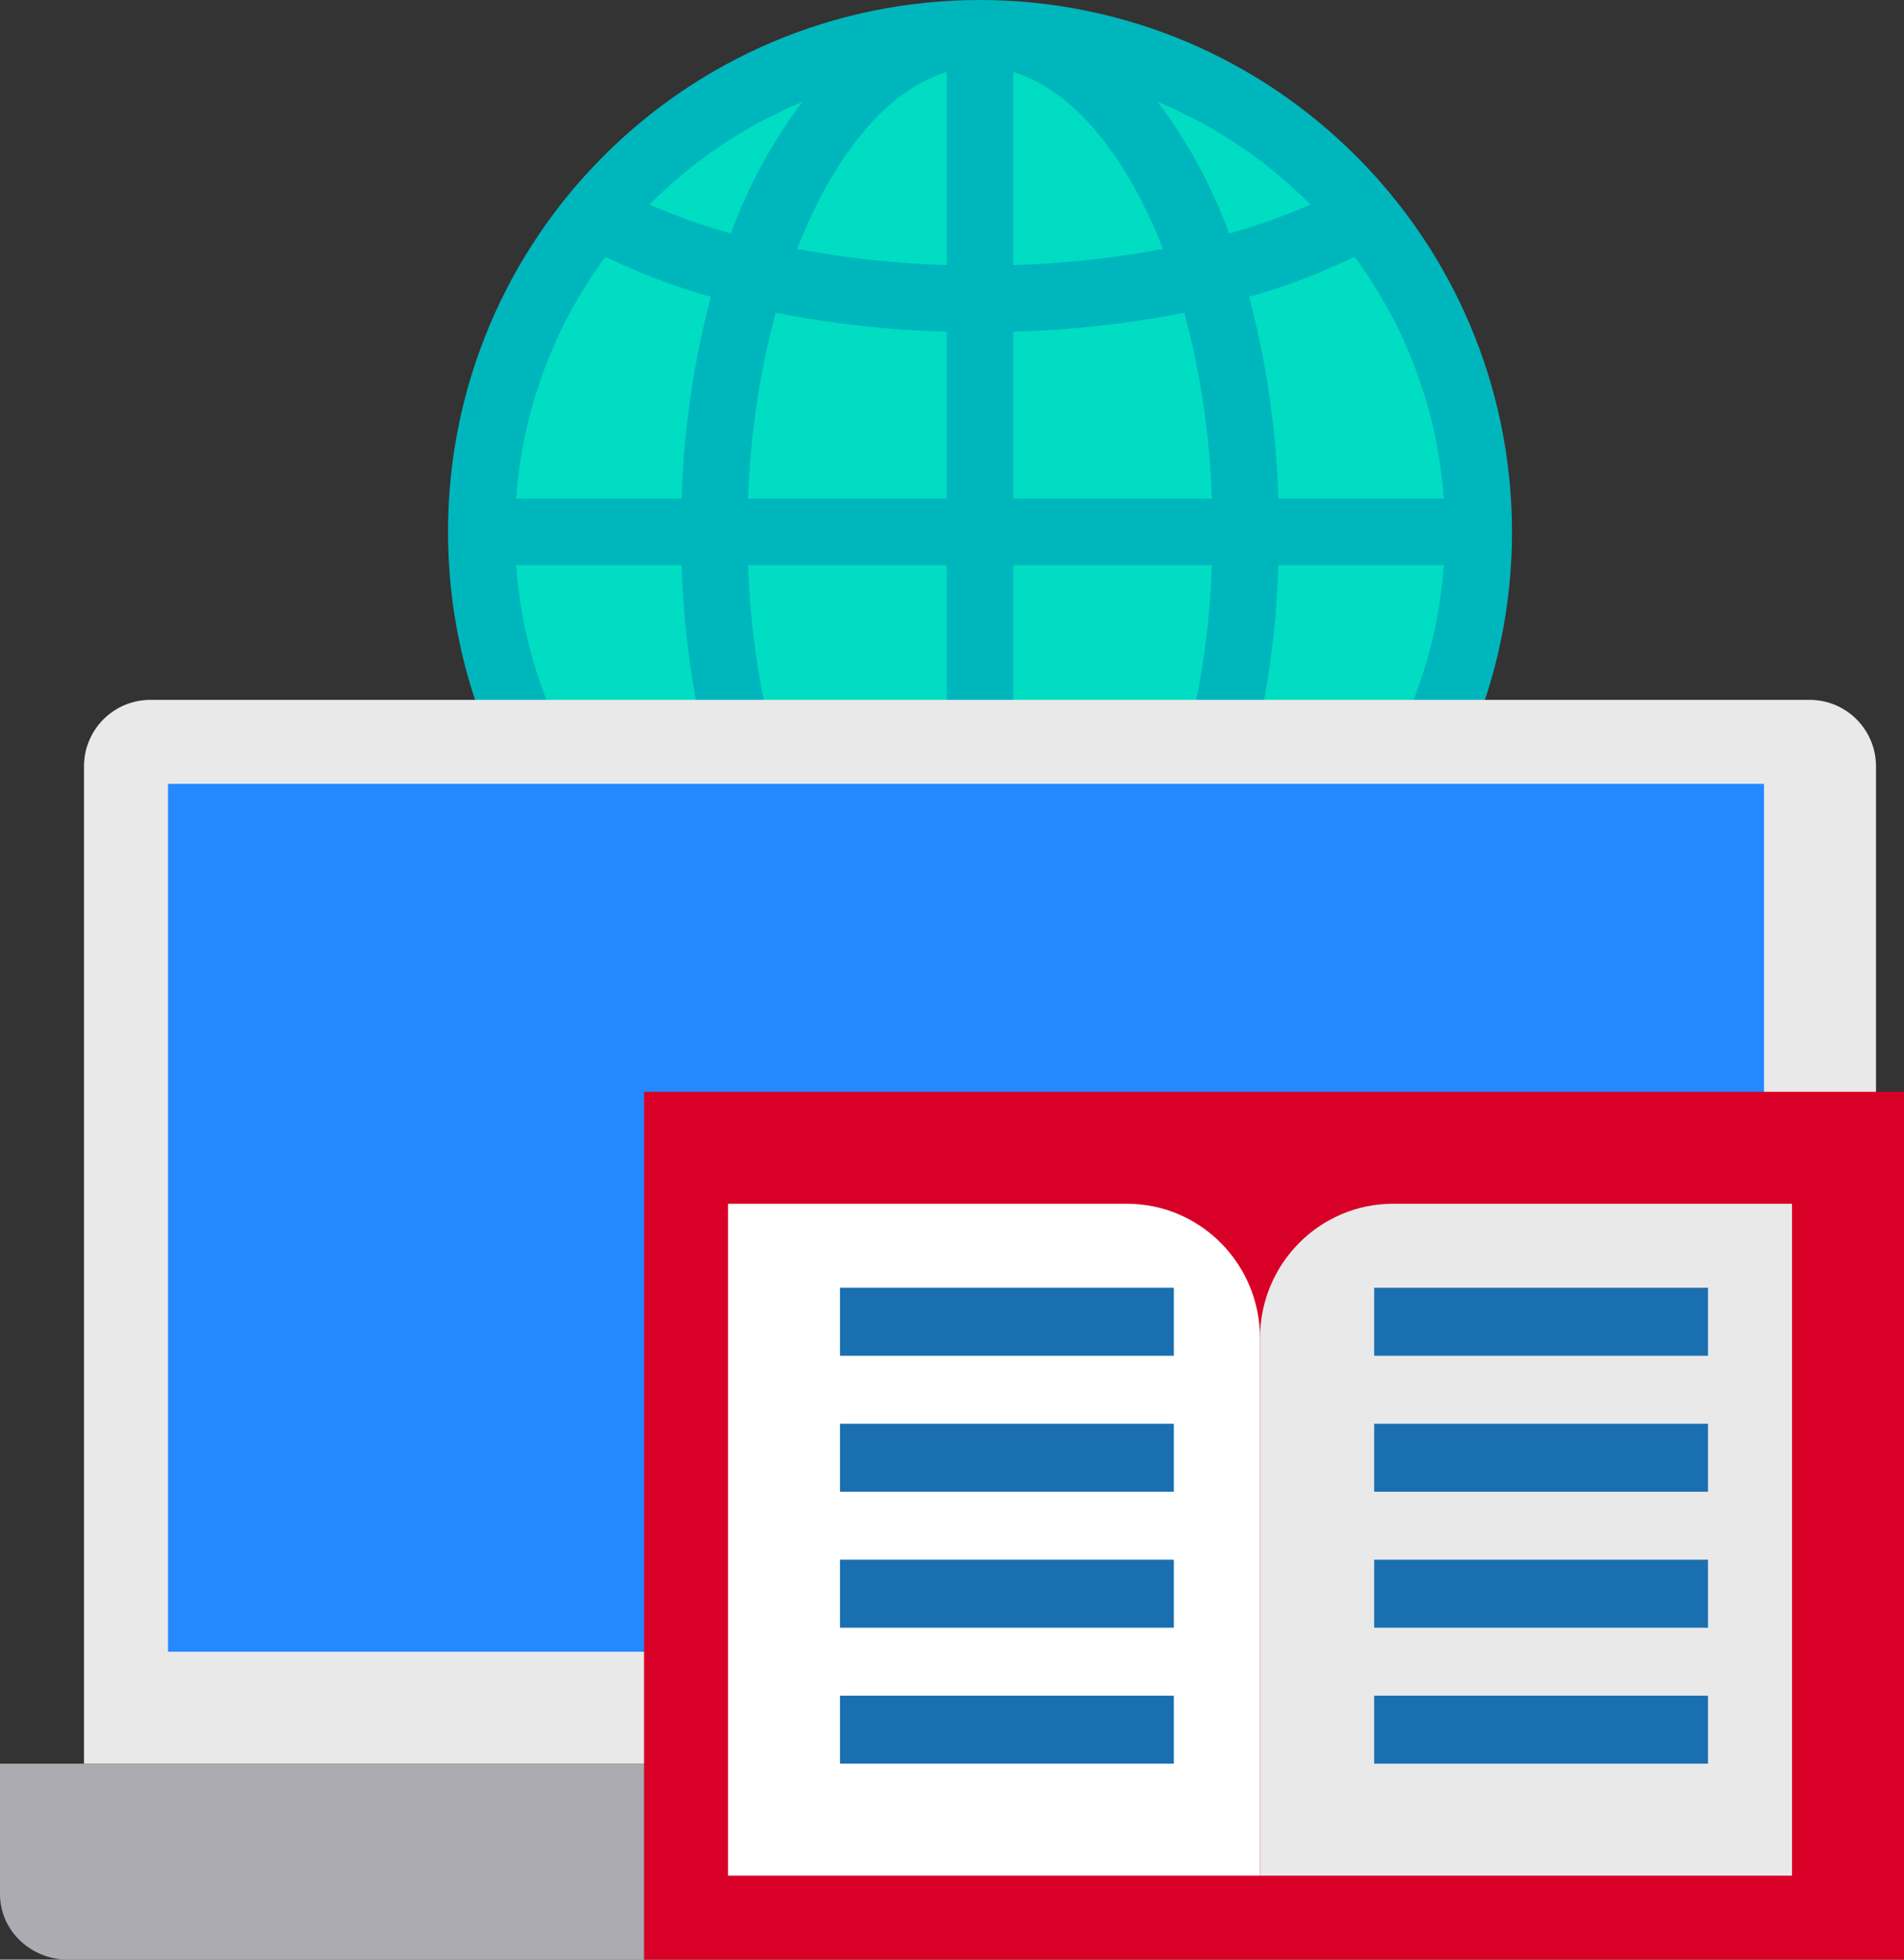
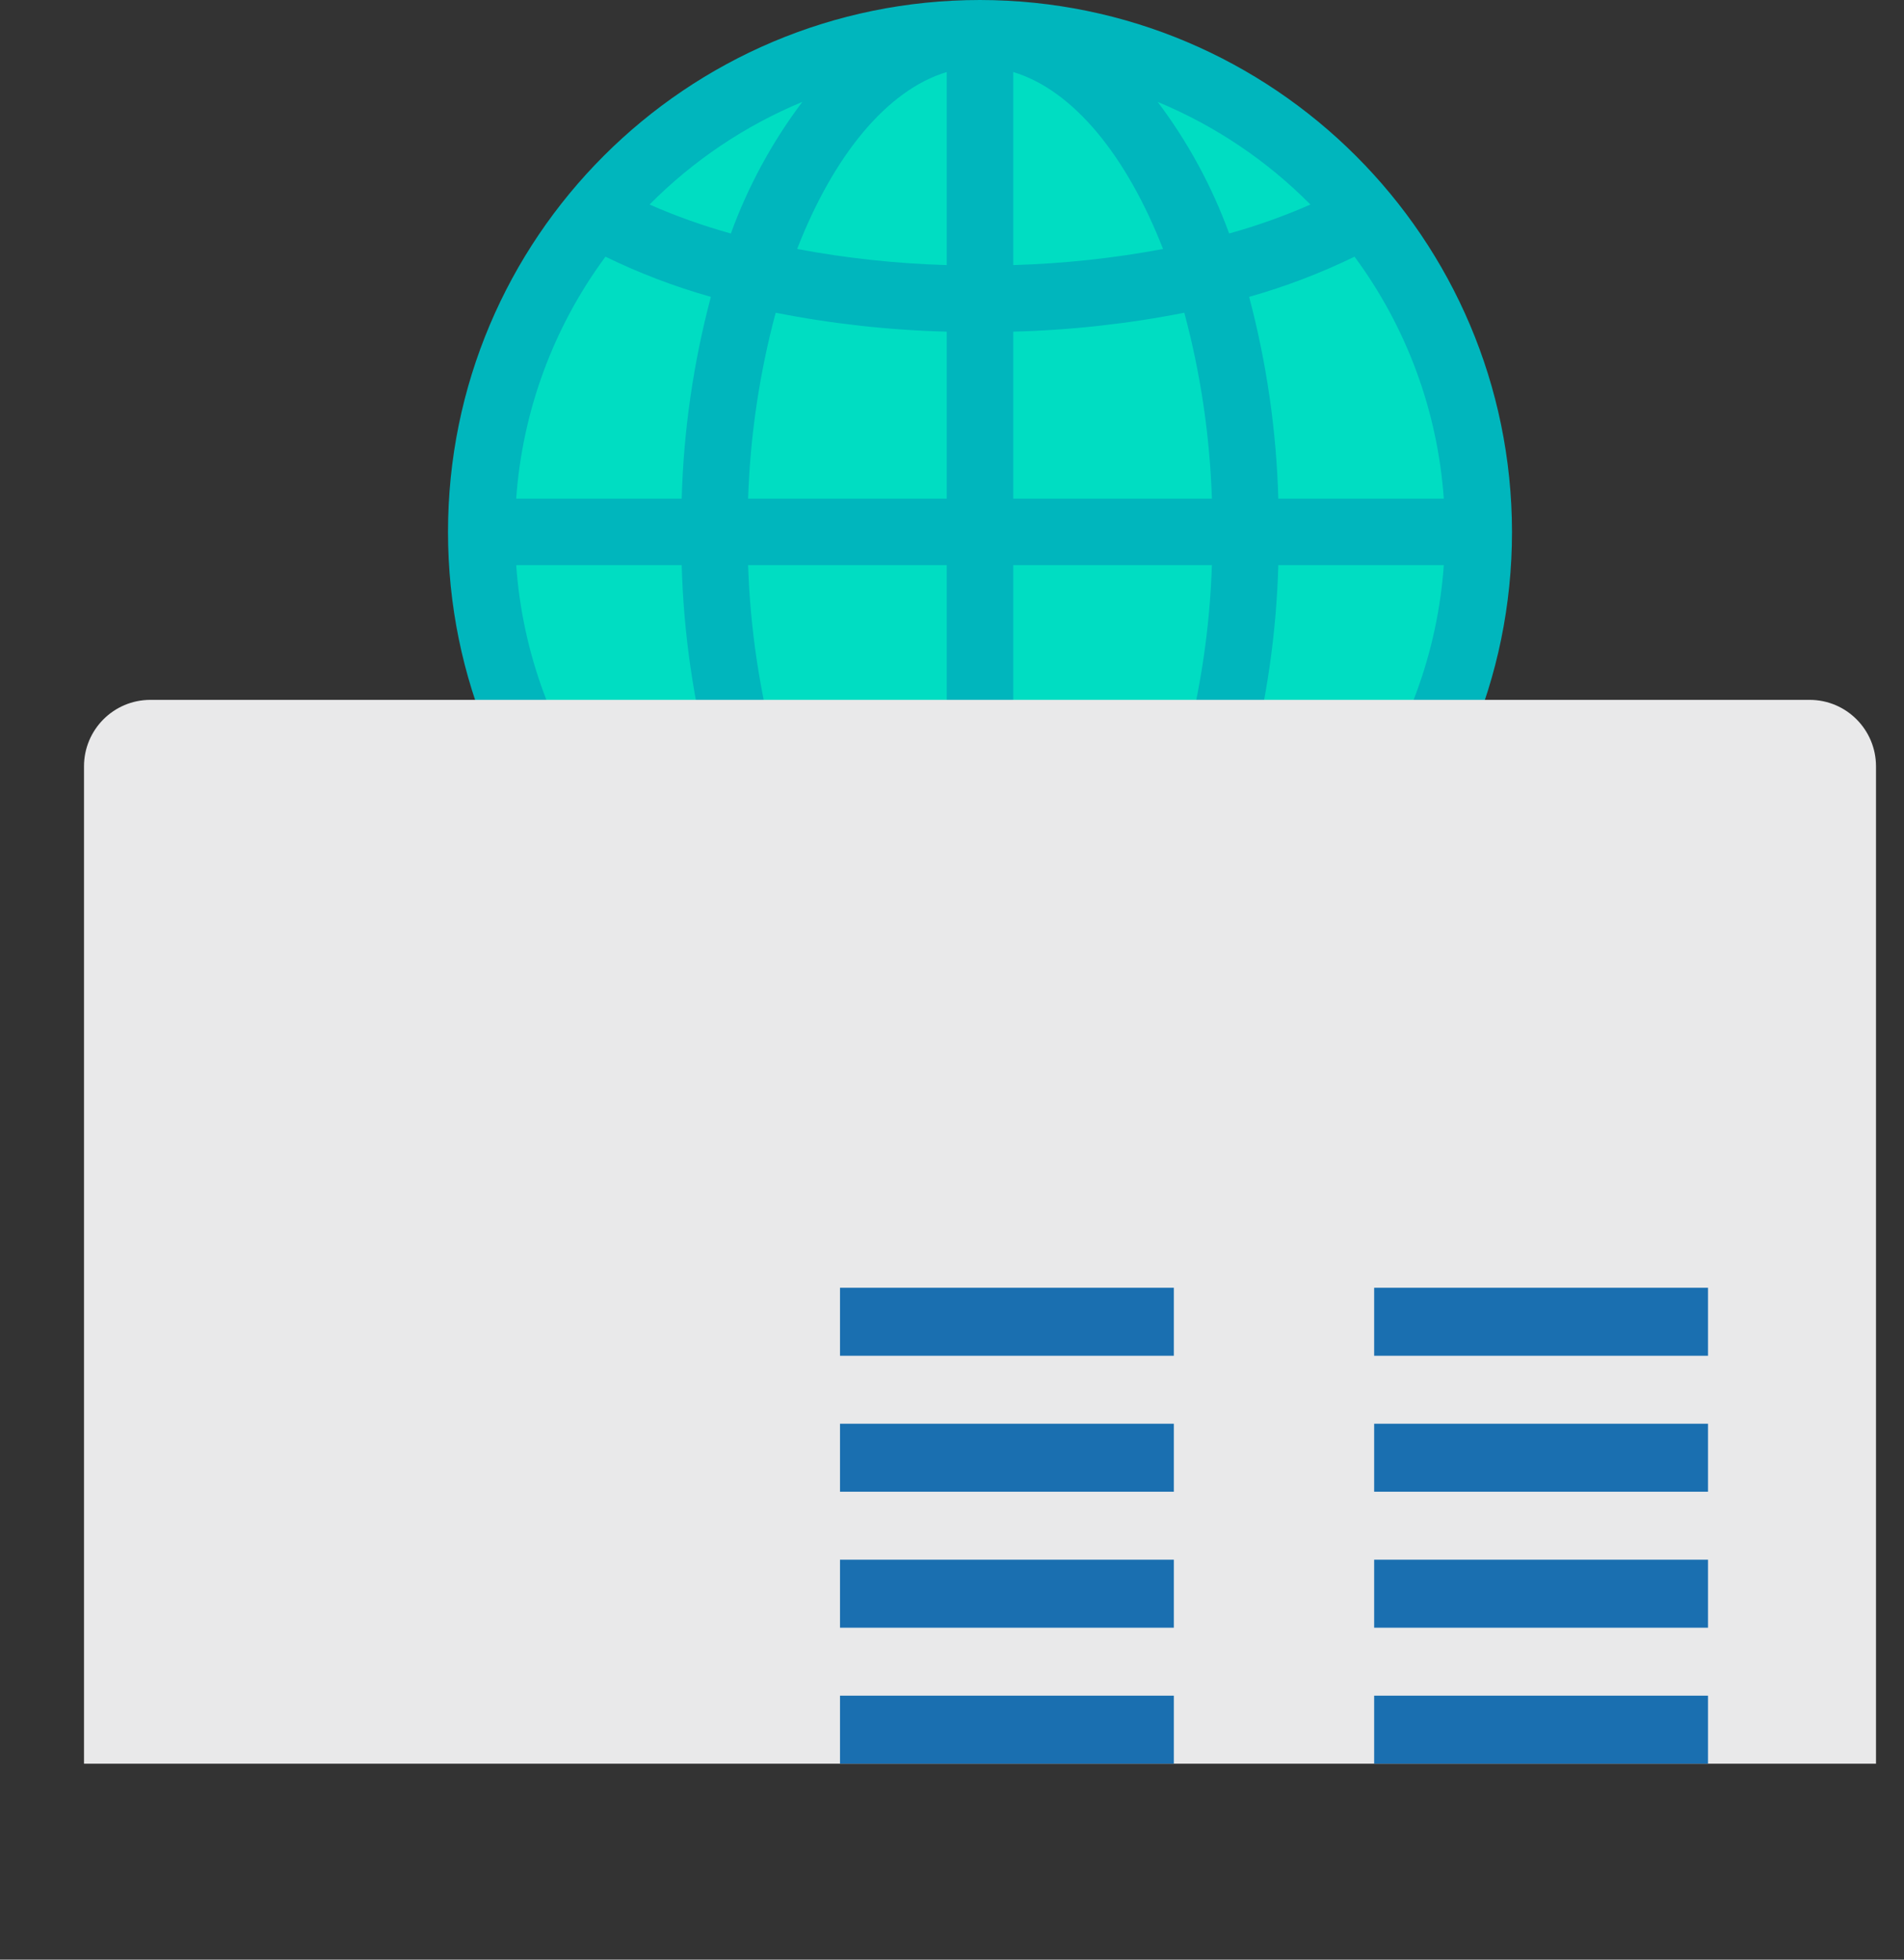
<svg xmlns="http://www.w3.org/2000/svg" width="68px" height="70px" viewBox="0 0 68 70" version="1.1">
  <rect x="0" y="0" width="68" height="70" fill="#333333" stroke="none" />
  <title>eLearning</title>
  <g id="Page-1" stroke="none" stroke-width="1" fill="none" fill-rule="evenodd">
    <g id="Healthcare-Copy" transform="translate(-944, -1236)" fill-rule="nonzero">
      <g id="eLearning" transform="translate(944, 1236)">
        <circle id="Oval" fill="#00DDC2" cx="35" cy="19" r="18" />
        <path d="M35,0 C24.507,0 16,8.507 16,19 C16,29.493 24.507,38 35,38 C45.493,38 54,29.493 54,19 C53.988,8.512 45.488,0.012 35,0 Z M33.812,17.812 L26.718,17.812 C26.792,15.568 27.122,13.34 27.703,11.171 C29.717,11.568 31.761,11.794 33.812,11.847 L33.812,17.812 Z M33.812,20.188 L33.812,26.157 C31.761,26.21 29.717,26.435 27.703,26.83 C27.122,24.661 26.792,22.432 26.718,20.188 L33.812,20.188 Z M36.188,20.188 L43.282,20.188 C43.208,22.432 42.878,24.66 42.297,26.829 C40.283,26.435 38.239,26.21 36.188,26.157 L36.188,20.188 Z M36.188,17.812 L36.188,11.847 C38.239,11.794 40.283,11.568 42.297,11.171 C42.878,13.34 43.208,15.568 43.282,17.812 L36.188,17.812 Z M36.188,9.469 L36.188,2.573 C38.332,3.22 40.237,5.567 41.537,8.894 C39.772,9.225 37.983,9.417 36.188,9.469 L36.188,9.469 Z M33.812,2.573 L33.812,9.469 C32.019,9.417 30.232,9.225 28.469,8.894 C29.763,5.567 31.668,3.22 33.812,2.573 L33.812,2.573 Z M24.346,17.812 L18.436,17.812 C18.656,14.687 19.762,11.689 21.624,9.169 C22.833,9.759 24.093,10.239 25.388,10.604 C24.764,12.959 24.414,15.378 24.346,17.812 L24.346,17.812 Z M24.346,20.188 C24.414,22.622 24.764,25.041 25.388,27.396 C24.093,27.761 22.834,28.242 21.624,28.831 C19.762,26.311 18.656,23.313 18.436,20.188 L24.346,20.188 Z M33.812,28.531 L33.812,35.427 C31.668,34.779 29.763,32.433 28.469,29.106 C30.232,28.775 32.019,28.583 33.812,28.531 L33.812,28.531 Z M36.188,35.427 L36.188,28.531 C37.983,28.583 39.772,28.775 41.537,29.106 C40.237,32.433 38.332,34.779 36.188,35.427 Z M45.654,20.188 L51.564,20.188 C51.344,23.313 50.238,26.311 48.376,28.831 C47.167,28.241 45.907,27.761 44.612,27.396 C45.236,25.041 45.586,22.622 45.654,20.188 L45.654,20.188 Z M45.654,17.812 C45.586,15.378 45.236,12.959 44.612,10.604 C45.907,10.239 47.166,9.758 48.376,9.169 C50.238,11.689 51.344,14.687 51.564,17.812 L45.654,17.812 Z M46.801,7.306 C45.86,7.72 44.889,8.066 43.898,8.341 C43.285,6.656 42.425,5.072 41.346,3.64 C43.39,4.488 45.244,5.734 46.801,7.306 L46.801,7.306 Z M28.654,3.64 C27.575,5.072 26.715,6.656 26.102,8.341 C25.111,8.066 24.14,7.72 23.199,7.306 C24.756,5.734 26.61,4.488 28.654,3.64 L28.654,3.64 Z M23.199,30.695 C24.14,30.28 25.111,29.934 26.102,29.659 C26.715,31.344 27.575,32.928 28.654,34.36 C26.61,33.512 24.756,32.266 23.199,30.695 L23.199,30.695 Z M41.346,34.36 C42.425,32.928 43.285,31.344 43.898,29.659 C44.889,29.934 45.86,30.28 46.801,30.695 C45.244,32.266 43.39,33.512 41.346,34.36 L41.346,34.36 Z" id="Shape" fill="#00B6BD" />
        <path d="M5.37,25 L64.63,25 C65.939,25 67,26.063 67,27.375 L67,63 L3,63 L3,27.375 C3,26.063 4.061,25 5.37,25 Z" id="Path" fill="#E9E9EA" />
-         <polygon id="Path" fill="#2488FF" points="6 28 63 28 63 59 6 59" />
-         <polygon id="Path" fill="#D80027" points="23 39 68 39 68 70 23 70" />
-         <path d="M45,49 L45,67 L26,67 L26,43 L40.25,43 C42.873,43 45,45.149 45,47.8 L45,49 Z" id="Path" fill="#FFFFFF" />
-         <path d="M45,67 L45,47.8 C45,45.149 47.127,43 49.75,43 L64,43 L64,67 L45,67 Z" id="Path" fill="#E9E9EA" />
-         <path d="M23,63 L23,70 L2.421,70 C1.086,69.996 0.004,68.954 0,67.667 L0,63 L23,63 Z" id="Path" fill="#ACABB1" />
        <g id="Group" transform="translate(30, 46)" fill="#1A6FB0">
          <polygon id="Path" points="19.077 0 31 0 31 2.429 19.077 2.429" />
          <polygon id="Path" points="19.077 4.857 31 4.857 31 7.286 19.077 7.286" />
          <polygon id="Path" points="19.077 9.714 31 9.714 31 12.143 19.077 12.143" />
          <polygon id="Path" points="19.077 14.571 31 14.571 31 17 19.077 17" />
          <polygon id="Path" points="0 0 11.923 0 11.923 2.429 0 2.429" />
          <polygon id="Path" points="0 4.857 11.923 4.857 11.923 7.286 0 7.286" />
          <polygon id="Path" points="0 9.714 11.923 9.714 11.923 12.143 0 12.143" />
          <polygon id="Path" points="0 14.571 11.923 14.571 11.923 17 0 17" />
        </g>
      </g>
    </g>
  </g>
</svg>